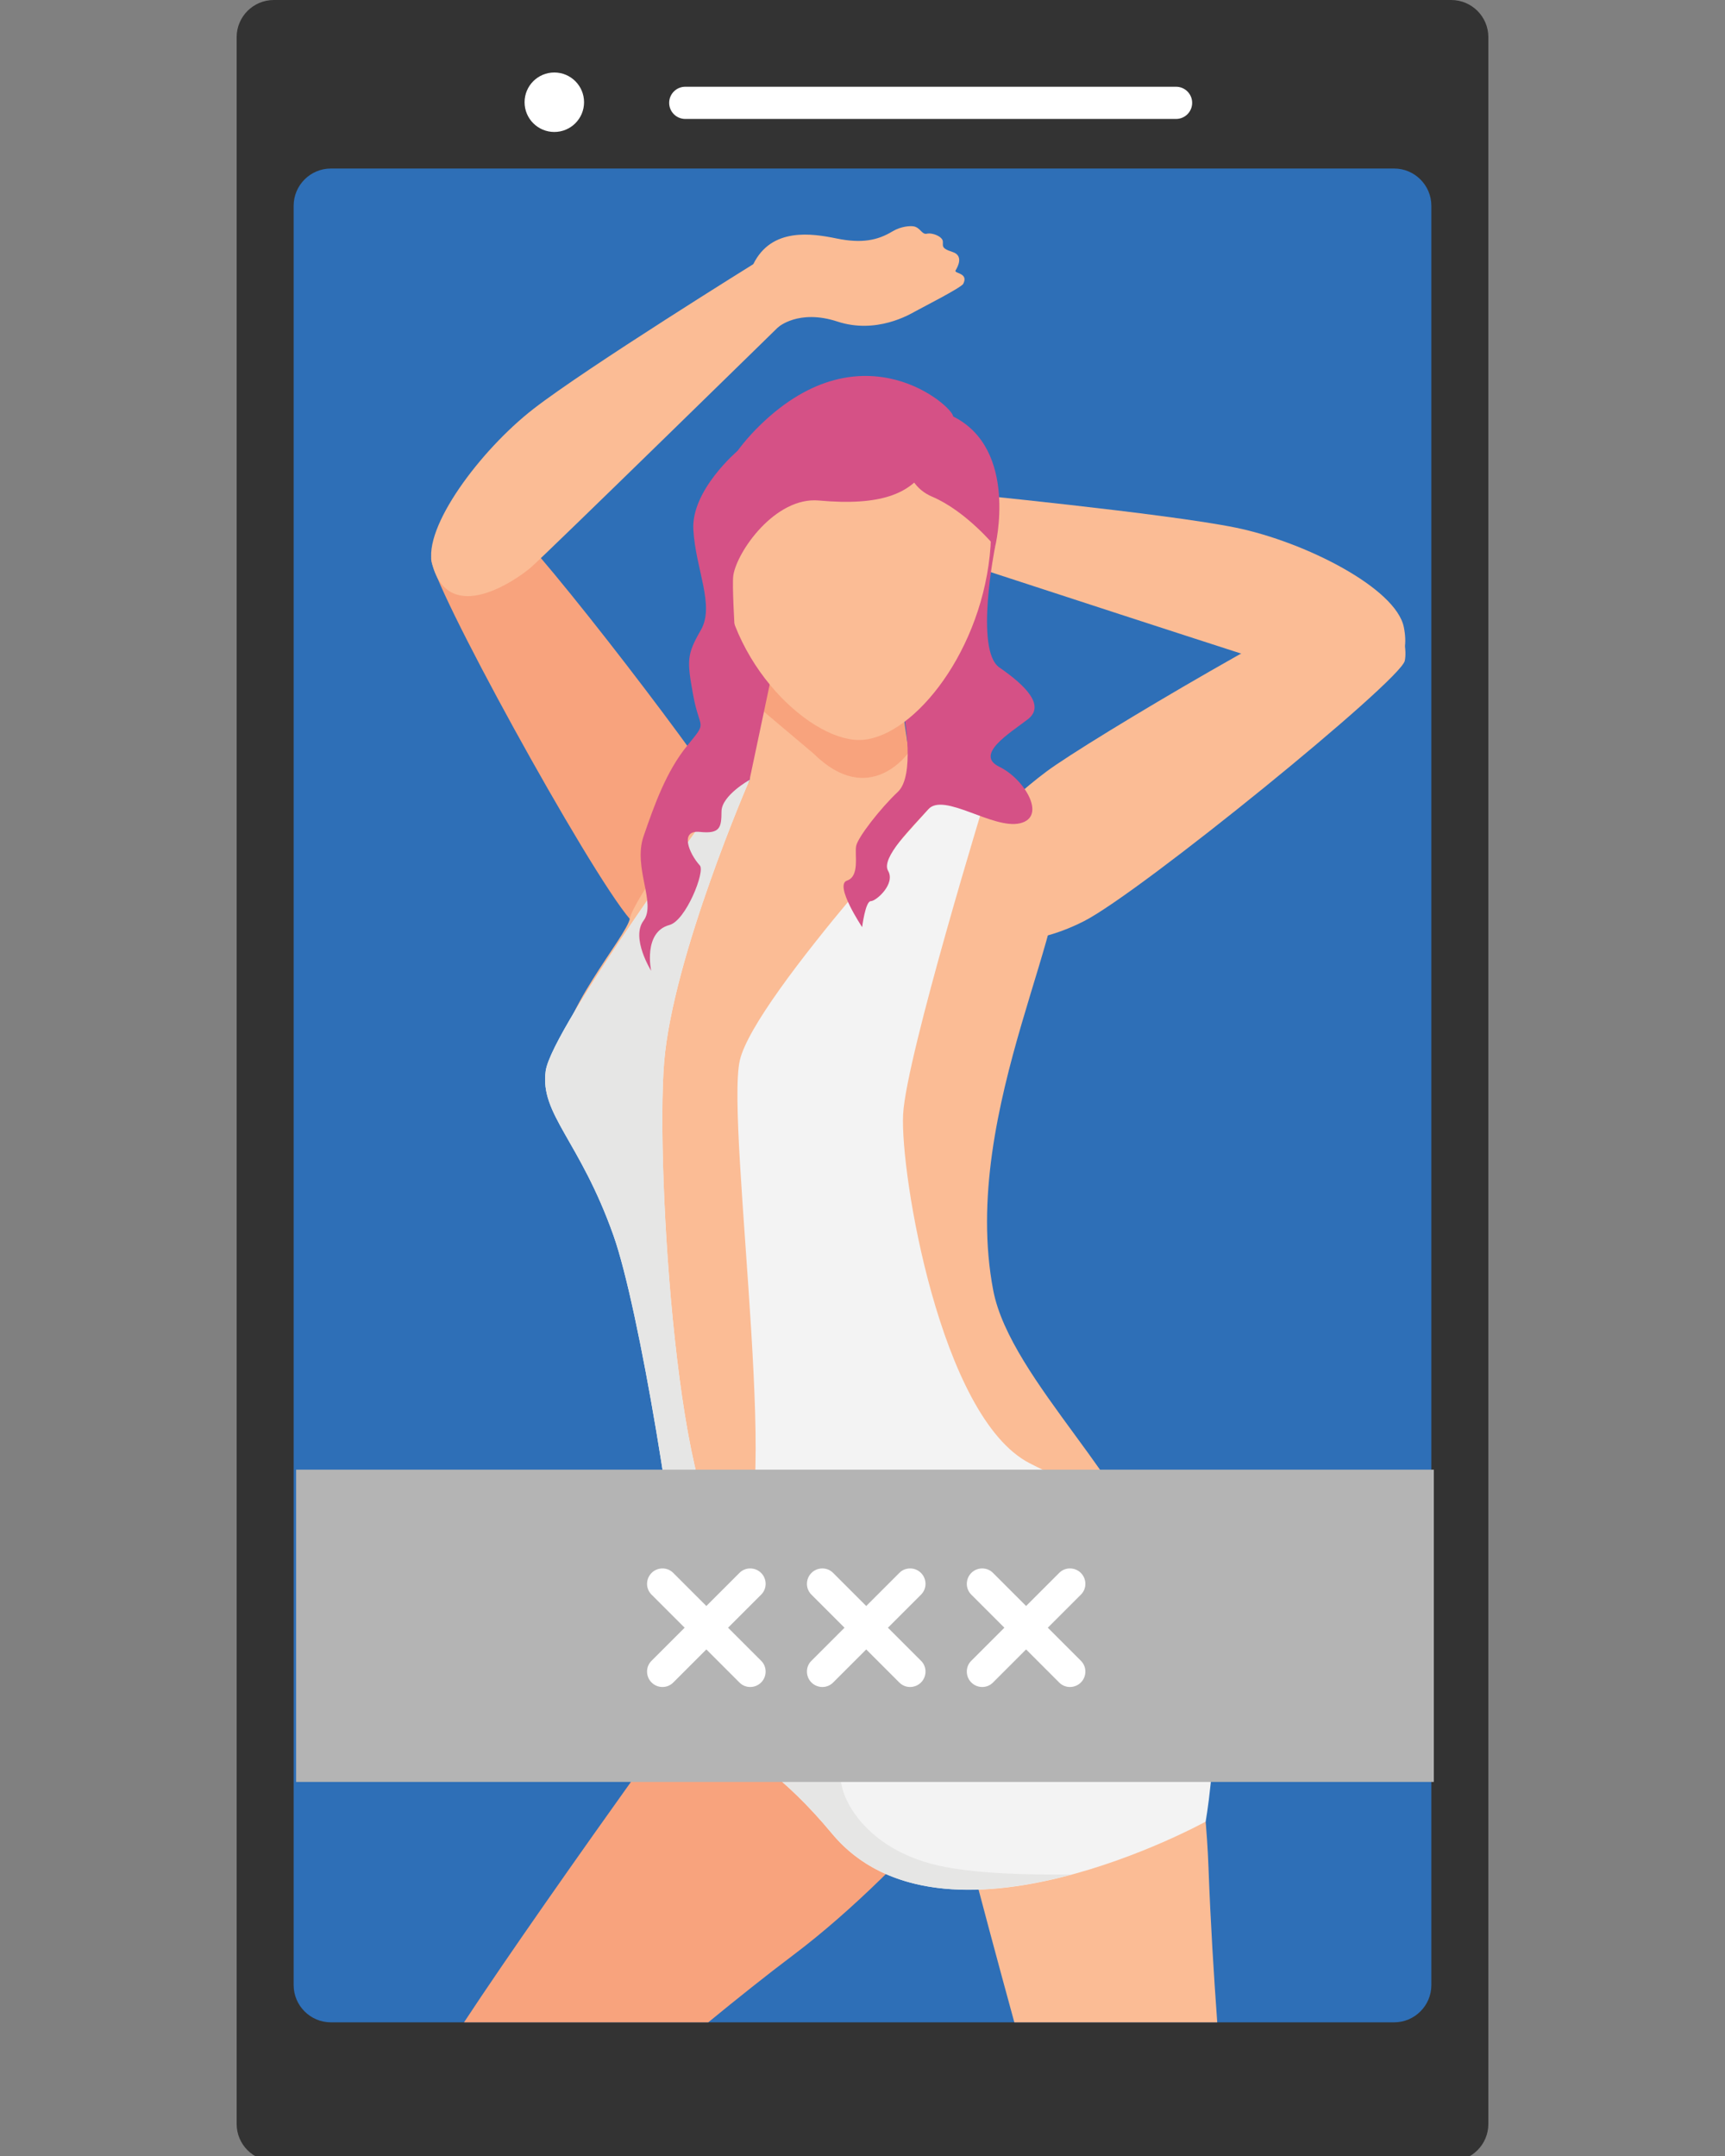
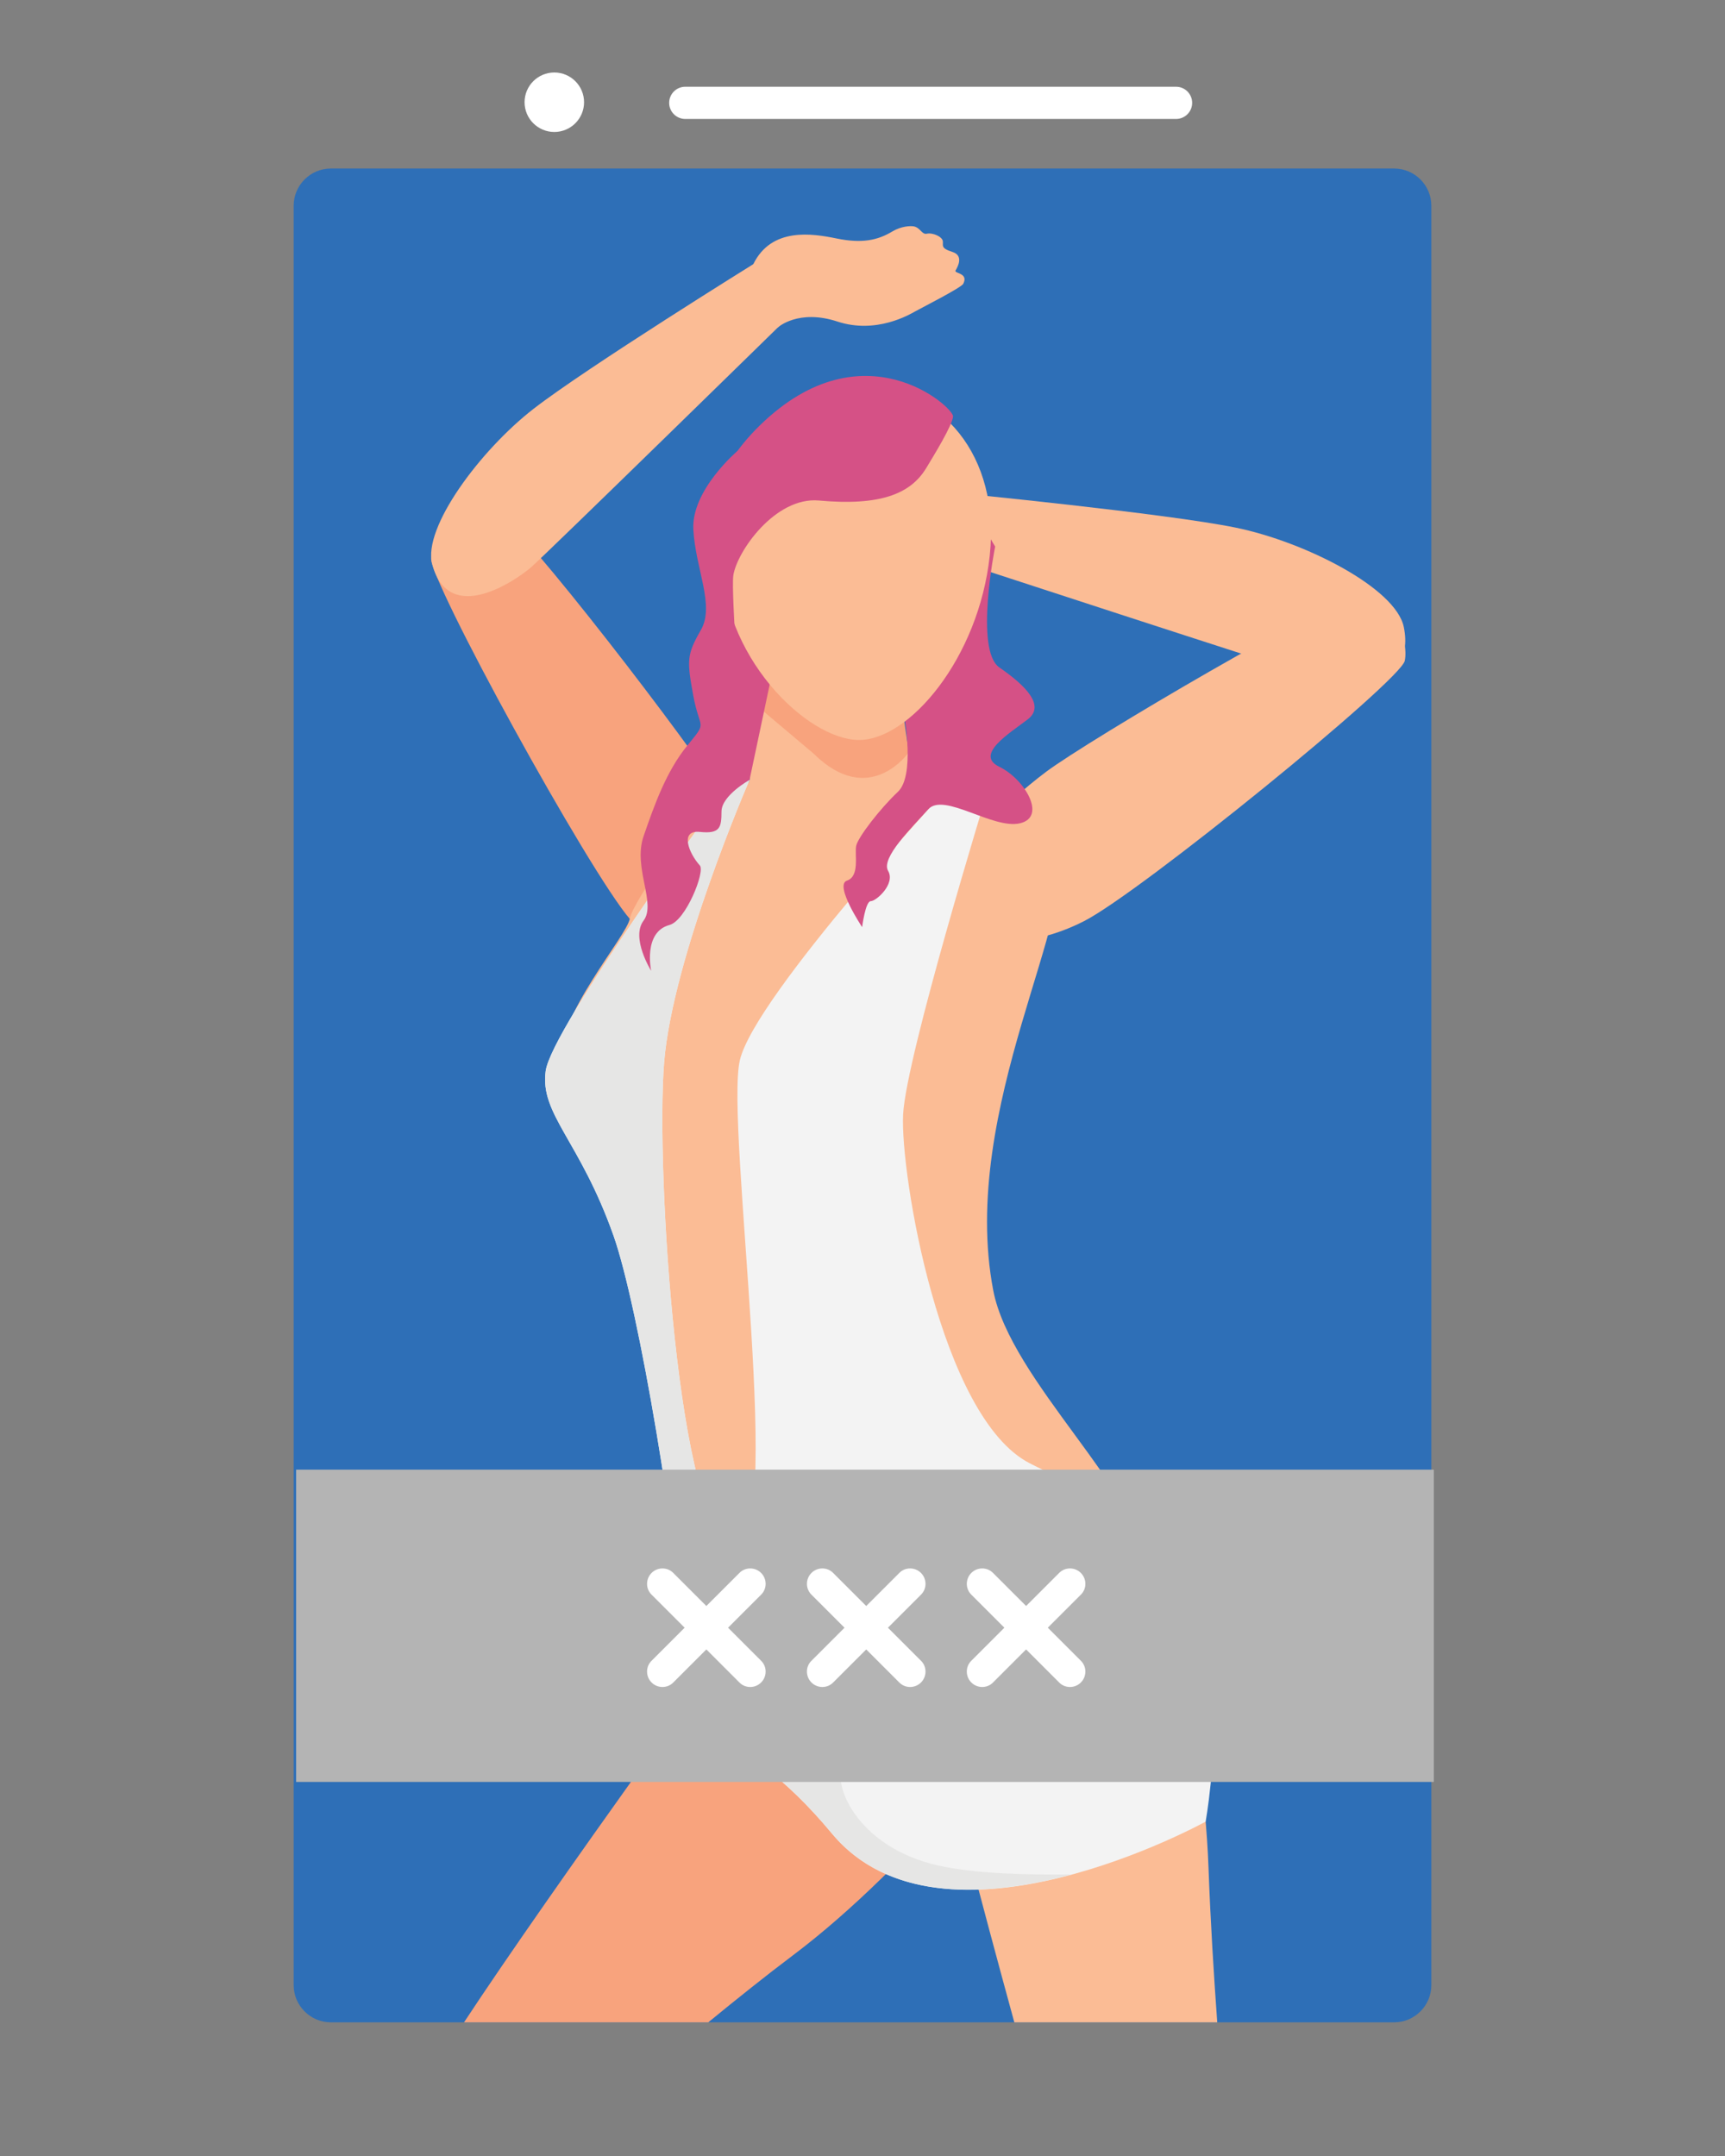
<svg xmlns="http://www.w3.org/2000/svg" version="1.1" id="Layer_1" x="0px" y="0px" width="320px" height="400px" viewBox="0 0 320 400" enable-background="new 0 0 320 400" xml:space="preserve">
  <rect x="0" y="0" width="320" height="400" fill="#808080" stroke="none" />
  <g>
-     <path fill="#333333" d="M276.101,394.053c0,3.809-3.088,6.896-6.896,6.896H50.796c-3.809,0-6.897-3.088-6.897-6.896V6.897   C43.899,3.088,46.988,0,50.796,0h218.408c3.809,0,6.896,3.088,6.896,6.897V394.053z" />
    <path fill="#2E6FB7" d="M265.525,368.304c0,3.794-3.104,6.897-6.897,6.897H61.372c-3.793,0-6.897-3.104-6.897-6.897V38.164   c0-3.793,3.104-6.897,6.897-6.897h197.256c3.794,0,6.897,3.104,6.897,6.897V368.304z" />
    <path fill="#F8A37D" d="M139.253,177.64c-4.943,5.2-14.616,1.867-22.324-7.033c-7.707-8.9-37.617-63.41-36.944-67.147   c0.674-3.739,6.972-11.22,11.851-8.74c4.878,2.479,36.97,44.441,42.035,52.859S145.692,170.866,139.253,177.64" />
    <path fill="#FBBC95" d="M177.767,169.013c2.621,6.678,12.838,7.23,23.328,1.886c10.491-5.345,58.718-44.588,59.502-48.304   c0.781-3.717-2.238-13.019-7.691-12.559c-5.451,0.461-50.978,27.259-58.839,33.152C186.206,149.082,174.35,160.313,177.767,169.013   " />
    <path fill="#FBBC95" d="M260.417,116.34c-1.47-7.233-18.31-15.797-31.129-18.436c-12.82-2.639-52.001-6.472-52.001-6.472   l-2.504,11.772c0,0,65.079,21.306,68.673,22.227C247.05,126.355,262.949,128.797,260.417,116.34" />
    <path fill="#F8A37D" d="M142.175,295.885c-2.566,3.187-40.294,55.255-56.096,79.317h45.308c5.302-4.345,10.721-8.683,15.821-12.521   c21.456-16.158,46.958-46.691,43.448-52.934C175.436,282.692,145.451,291.816,142.175,295.885" />
    <path fill="#FBBC95" d="M166.959,104.609c0,0-1.999,32.278,0,33.946c6.232,5.197,24.605,9.979,28.84,19.02   c5.132,10.958-18.021,48.044-11.543,81.84c3.192,16.657,27.323,37.181,29.777,53.133s-49.592,37.865-51.432,37.865   c-1.842,0-23.459-14.683-26.527-19.898c-3.067-5.215-12.086-52.603-12.086-63.033c0-10.43-9.816-32.554-11.411-34.395   c-1.595-1.841-9.049-8.523-9.049-15.271c0-9.816,12.704-24.032,13.317-27.406c0.614-3.374,12.601-19.743,14.295-21.901   c3.375-4.294,7.598-1.671,7.905-3.818c0.307-2.147-0.307-29.756-0.307-29.756L166.959,104.609z" />
    <path fill="#F8A37D" d="M138.972,116.874l0.048,12.894l11.88,10.023c10.438,10.338,17.708-0.25,17.708-0.25   s-1.188-7.11-1.759-13.748c-0.627-7.301,0.395-14.327,0.395-14.327L138.972,116.874z" />
    <path fill="#FBBC95" d="M224.183,346.438c-0.99-26.841-9.533-65.531-16.639-66.429c-30.798-3.889-33.743,41.108-32.426,46.164   c0.659,2.528,6.732,26.02,13.047,49.028h37.642C225.164,366.335,224.557,356.564,224.183,346.438" />
    <path fill="#FBBC95" d="M80.174,104.671c-1.804-6.777,8.936-21.146,18.75-28.782c9.814-7.635,41.6-27.368,41.6-27.368l7.108,8.971   c0,0-46.481,45.495-49.156,47.792C95.803,107.579,83.28,116.342,80.174,104.671" />
    <path fill="#FBBC95" d="M176.897,90.337c0,0-11.767-0.867-14.239,0.084c-2.474,0.952-15.746,6.477-14.118,7.963   c1.898,1.731,11.789-2.736,11.893-2.322c0.102,0.415,0.868,7.183,2.493,9.58c1.627,2.396,16.46-0.93,16.46-0.93l3.716-12.691   L176.897,90.337z" />
    <path fill="#FBBC95" d="M144.325,60.728c0,0,3.785-3.443,11.014-1.072c7.229,2.371,13.392-1.304,14.459-1.896   c1.066-0.593,8.524-4.39,8.889-5.096c1.066-2.075-1.778-1.897-1.422-2.49c0.354-0.593,1.601-2.744-0.594-3.437   c-2.251-0.711-1.659-1.185-1.776-2.014c-0.119-0.831-1.896-1.601-2.955-1.363c-0.94,0.21-1.193-1.127-2.438-1.363   c-0.582-0.111-2.332-0.044-3.971,0.948c-2.742,1.659-5.689,2.251-10.311,1.304c-4.623-0.948-12.1-2.105-15.472,4.753   C136.376,55.864,144.325,60.728,144.325,60.728" />
    <path fill="#F3F3F3" d="M139.046,144.691c0,0-14.241,32.736-15.846,52.407c-1.606,19.671,2.633,87.392,12.758,89.261   c10.124,1.868-1.518-77.618,1.292-89.662s39.912-52.006,39.912-52.006l5.938,2.431c0,0-14.987,48.771-15.565,59.611   c-0.577,10.839,6.884,56.173,23.446,64.726c16.562,8.551,17.878,3.345,20.096,8.312c2.221,4.969,13.623,21.627,14.094,34.474   c0.473,12.847-1.52,23.722-1.52,23.722s-48.783,26.938-69.339,2.183c-17.605-21.201-31.112-20.207-31.112-20.207   s4.202-6.983,3.813-13.363c-1.209-19.858-8.474-63.995-13.211-77.364c-6.259-17.663-13.671-22.48-12.574-30.51   c1.097-8.029,32.643-51.125,32.643-51.125L139.046,144.691z" />
    <path fill="#D55186" d="M184.608,101.404c0,0-3.865,19.218,0.783,22.43c4.651,3.212,8.665,7.025,5.253,9.635   c-3.412,2.608-9.901,6.555-5.253,8.796c4.651,2.243,8.866,9.269,3.847,10.473c-5.018,1.205-14.159-5.82-17.049-2.583   c-2.889,3.236-8.844,9.007-7.439,11.415c1.405,2.409-2.207,5.62-3.211,5.62s-1.606,4.817-1.606,4.817s-5.219-7.828-2.811-8.631   c2.409-0.802,1.392-4.817,1.7-6.423c0.308-1.605,4.523-7.024,7.734-10.036s1.205-13.85,1.205-13.85l12.043-39.757L184.608,101.404z   " />
    <path fill="#E6E6E5" d="M198.779,347.764c-8.852,0.114-18.156-0.206-24.576-1.625c-16.001-3.539-19.758-16.146-17.715-17.767   c2.042-1.619,9.264,3.203,25.549-0.6c5.729-1.337,15.504-9.244,15.504-9.244s-14.191,4.054-17.098,4.054   c-9.393,0-18.838-1.62-23.956-4.45c-3.578-1.978-15.535-7.825-2.516-9.245c34.87-3.802,43.569-18.836,43.569-18.836   s-30.006,18.196-49.138,10.643c-8.143-3.214-12.444-14.334-12.444-14.334c-10.125-1.87-14.365-69.59-12.759-89.261   c1.606-19.671,15.847-52.408,15.847-52.408l-5.176,2.888c0,0-31.545,43.097-32.642,51.125c-1.098,8.029,6.315,12.847,12.574,30.51   c4.738,13.369,12.001,57.506,13.211,77.364c0.389,6.379-3.814,13.364-3.814,13.364s13.509-0.995,31.113,20.206   C165.088,353.125,183.583,351.869,198.779,347.764" />
    <path fill="#D55186" d="M136.843,83.632c0,0-8.625,7.286-8.223,14.611c0.402,7.326,4.015,14.08,1.405,18.631   c-2.609,4.552-2.637,5.555-1.419,12.179c1.22,6.625,2.76,4.536-1.122,9.293c-3.882,4.758-6.09,10.98-8.097,16.801   c-2.007,5.822,2.409,12.445,0,15.657c-2.409,3.211,1.405,9.304,1.405,9.304s-1.545-7.18,3.412-8.501   c3.01-0.803,6.645-9.912,5.621-11.04c-2.008-2.207-3.815-6.624,0-6.222c3.813,0.401,3.997-0.862,4.021-3.814   c0.025-2.952,5.2-5.839,5.2-5.839l10.851-51.381L136.843,83.632z" />
    <path fill="#FBBC95" d="M133.85,102.732c-0.255,18.891,15.741,34.424,25.386,34.555c9.388,0.126,22.313-15.148,24.368-34.198   c2.023-18.785-9.207-31.193-23.483-31.385C145.845,71.51,134.104,83.84,133.85,102.732" />
    <path fill="#D55186" d="M171.813,86.854c-2.907,4.798-8.543,7.037-19.888,6.007c-8.122-0.737-15.218,9.47-15.888,13.889   c-0.256,1.69,0.266,10.124,0.266,10.124s-14.33-19.547,4.764-38.057c19.092-18.51,35.865-3.229,35.734-1.559   C176.668,78.928,173.213,84.541,171.813,86.854" />
-     <path fill="#D55186" d="M167.977,81.769c0,0-1.348,7.706,4.953,10.385c6.301,2.679,11.679,9.25,11.679,9.25   s4.44-18.052-7.809-24.146C164.551,71.165,167.977,81.769,167.977,81.769" />
    <rect x="54.935" y="272.665" fill="#B4B4B4" width="211.051" height="57.936" />
    <path fill="#FFFFFF" d="M137.188,312.171l-6.155-6.155l-6.155,6.155c-1.101,1.1-2.907,1.078-4.007-0.021   c-1.1-1.101-1.123-2.907-0.021-4.008l6.155-6.154l-6.155-6.155c-1.101-1.101-1.079-2.905,0.021-4.007   c1.1-1.101,2.906-1.122,4.007-0.021l6.155,6.156l6.155-6.156c1.1-1.101,2.906-1.079,4.006,0.021   c1.101,1.102,1.122,2.906,0.021,4.007l-6.155,6.155l6.155,6.154c1.101,1.101,1.079,2.907-0.021,4.008   C140.093,313.249,138.288,313.271,137.188,312.171" />
    <path fill="#FFFFFF" d="M166.846,312.171l-6.156-6.155l-6.155,6.155c-1.1,1.1-2.906,1.078-4.006-0.021   c-1.101-1.101-1.122-2.907-0.021-4.008l6.155-6.154l-6.155-6.155c-1.101-1.101-1.079-2.905,0.021-4.007   c1.1-1.101,2.906-1.122,4.006-0.021l6.155,6.156l6.156-6.156c1.1-1.101,2.905-1.079,4.006,0.021   c1.101,1.102,1.122,2.906,0.021,4.007l-6.155,6.155l6.155,6.154c1.101,1.101,1.079,2.907-0.021,4.008   C169.751,313.249,167.945,313.271,166.846,312.171" />
    <path fill="#FFFFFF" d="M196.502,312.171l-6.154-6.155l-6.155,6.155c-1.101,1.1-2.906,1.078-4.007-0.021   c-1.1-1.101-1.122-2.907-0.021-4.008l6.155-6.154l-6.155-6.155c-1.101-1.101-1.078-2.905,0.021-4.007   c1.101-1.101,2.906-1.122,4.007-0.021l6.155,6.156l6.154-6.156c1.101-1.101,2.906-1.079,4.007,0.021   c1.101,1.102,1.122,2.906,0.022,4.007l-6.156,6.155l6.156,6.154c1.1,1.101,1.078,2.907-0.022,4.008   C199.408,313.249,197.603,313.271,196.502,312.171" />
    <path fill="#FFFFFF" d="M108.347,18.967c0,3.047-2.471,5.518-5.518,5.518c-3.047,0-5.518-2.471-5.518-5.518   c0-3.048,2.47-5.518,5.518-5.518C105.876,13.45,108.347,15.919,108.347,18.967" />
    <path fill="#FFFFFF" d="M218.166,22.07h-91.042c-1.651,0-2.989-1.337-2.989-2.988c0-1.65,1.338-2.989,2.989-2.989h91.042   c1.649,0,2.988,1.338,2.988,2.989C221.154,20.733,219.815,22.07,218.166,22.07" />
  </g>
</svg>